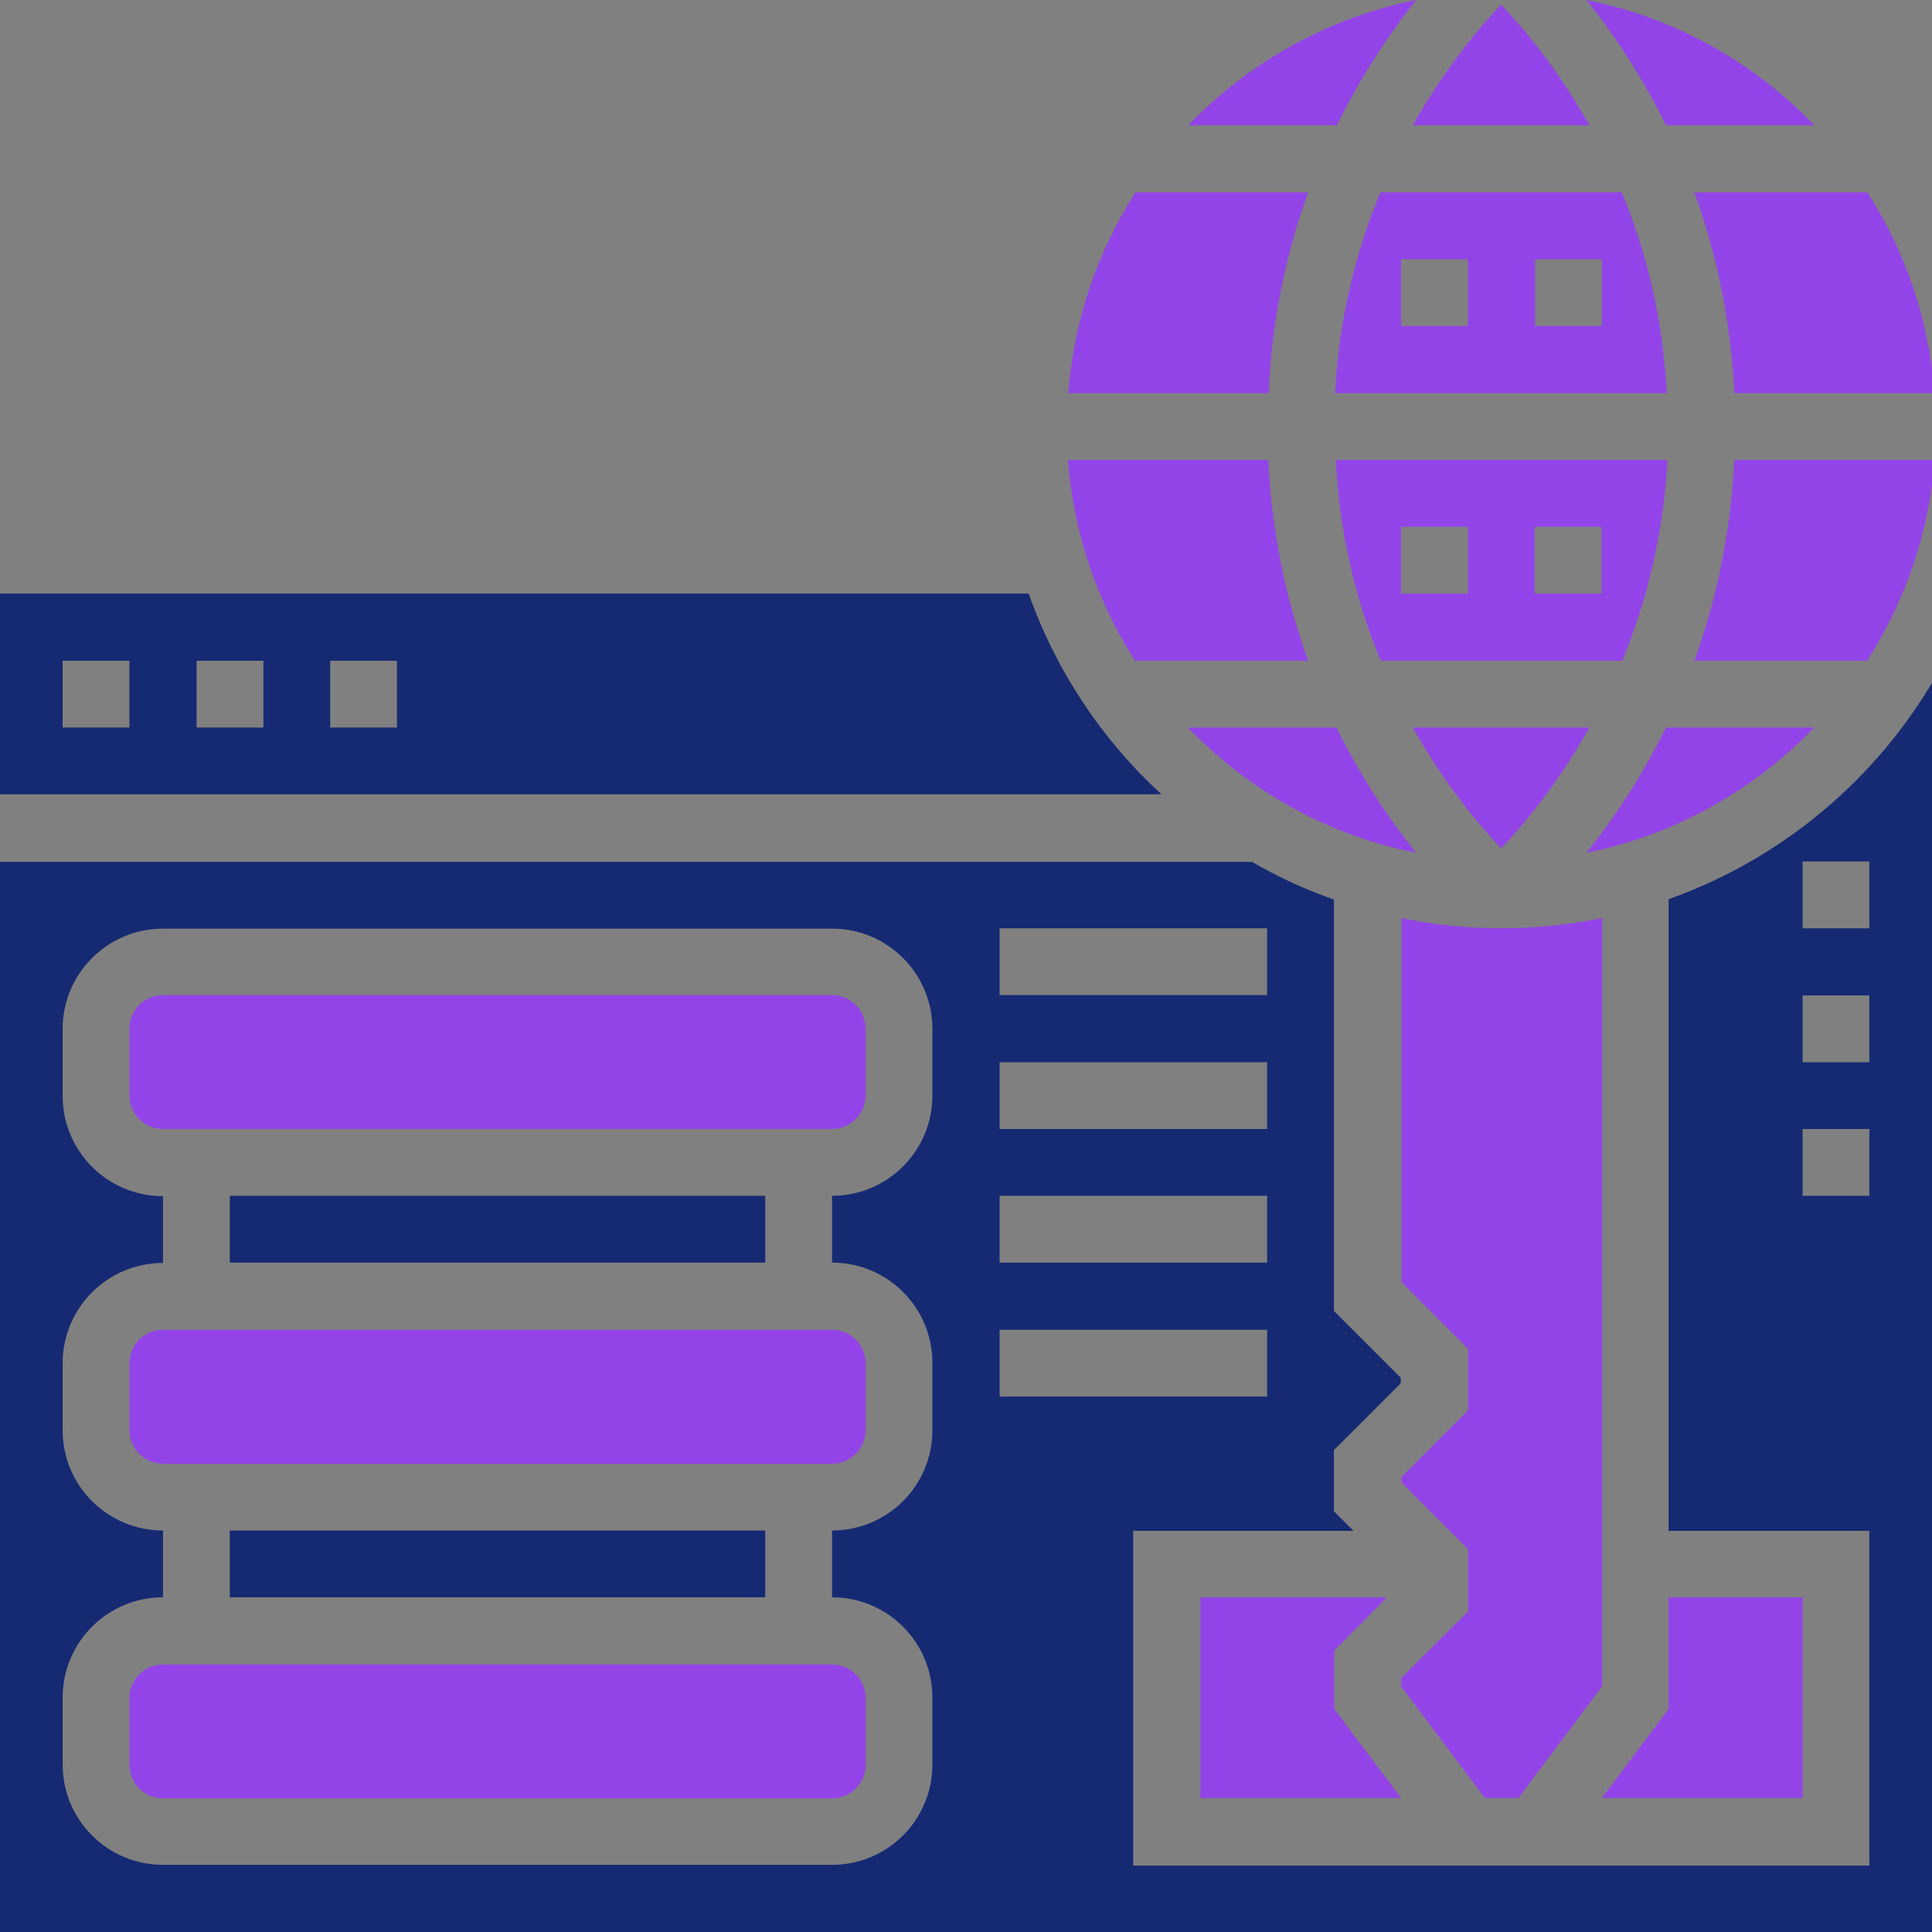
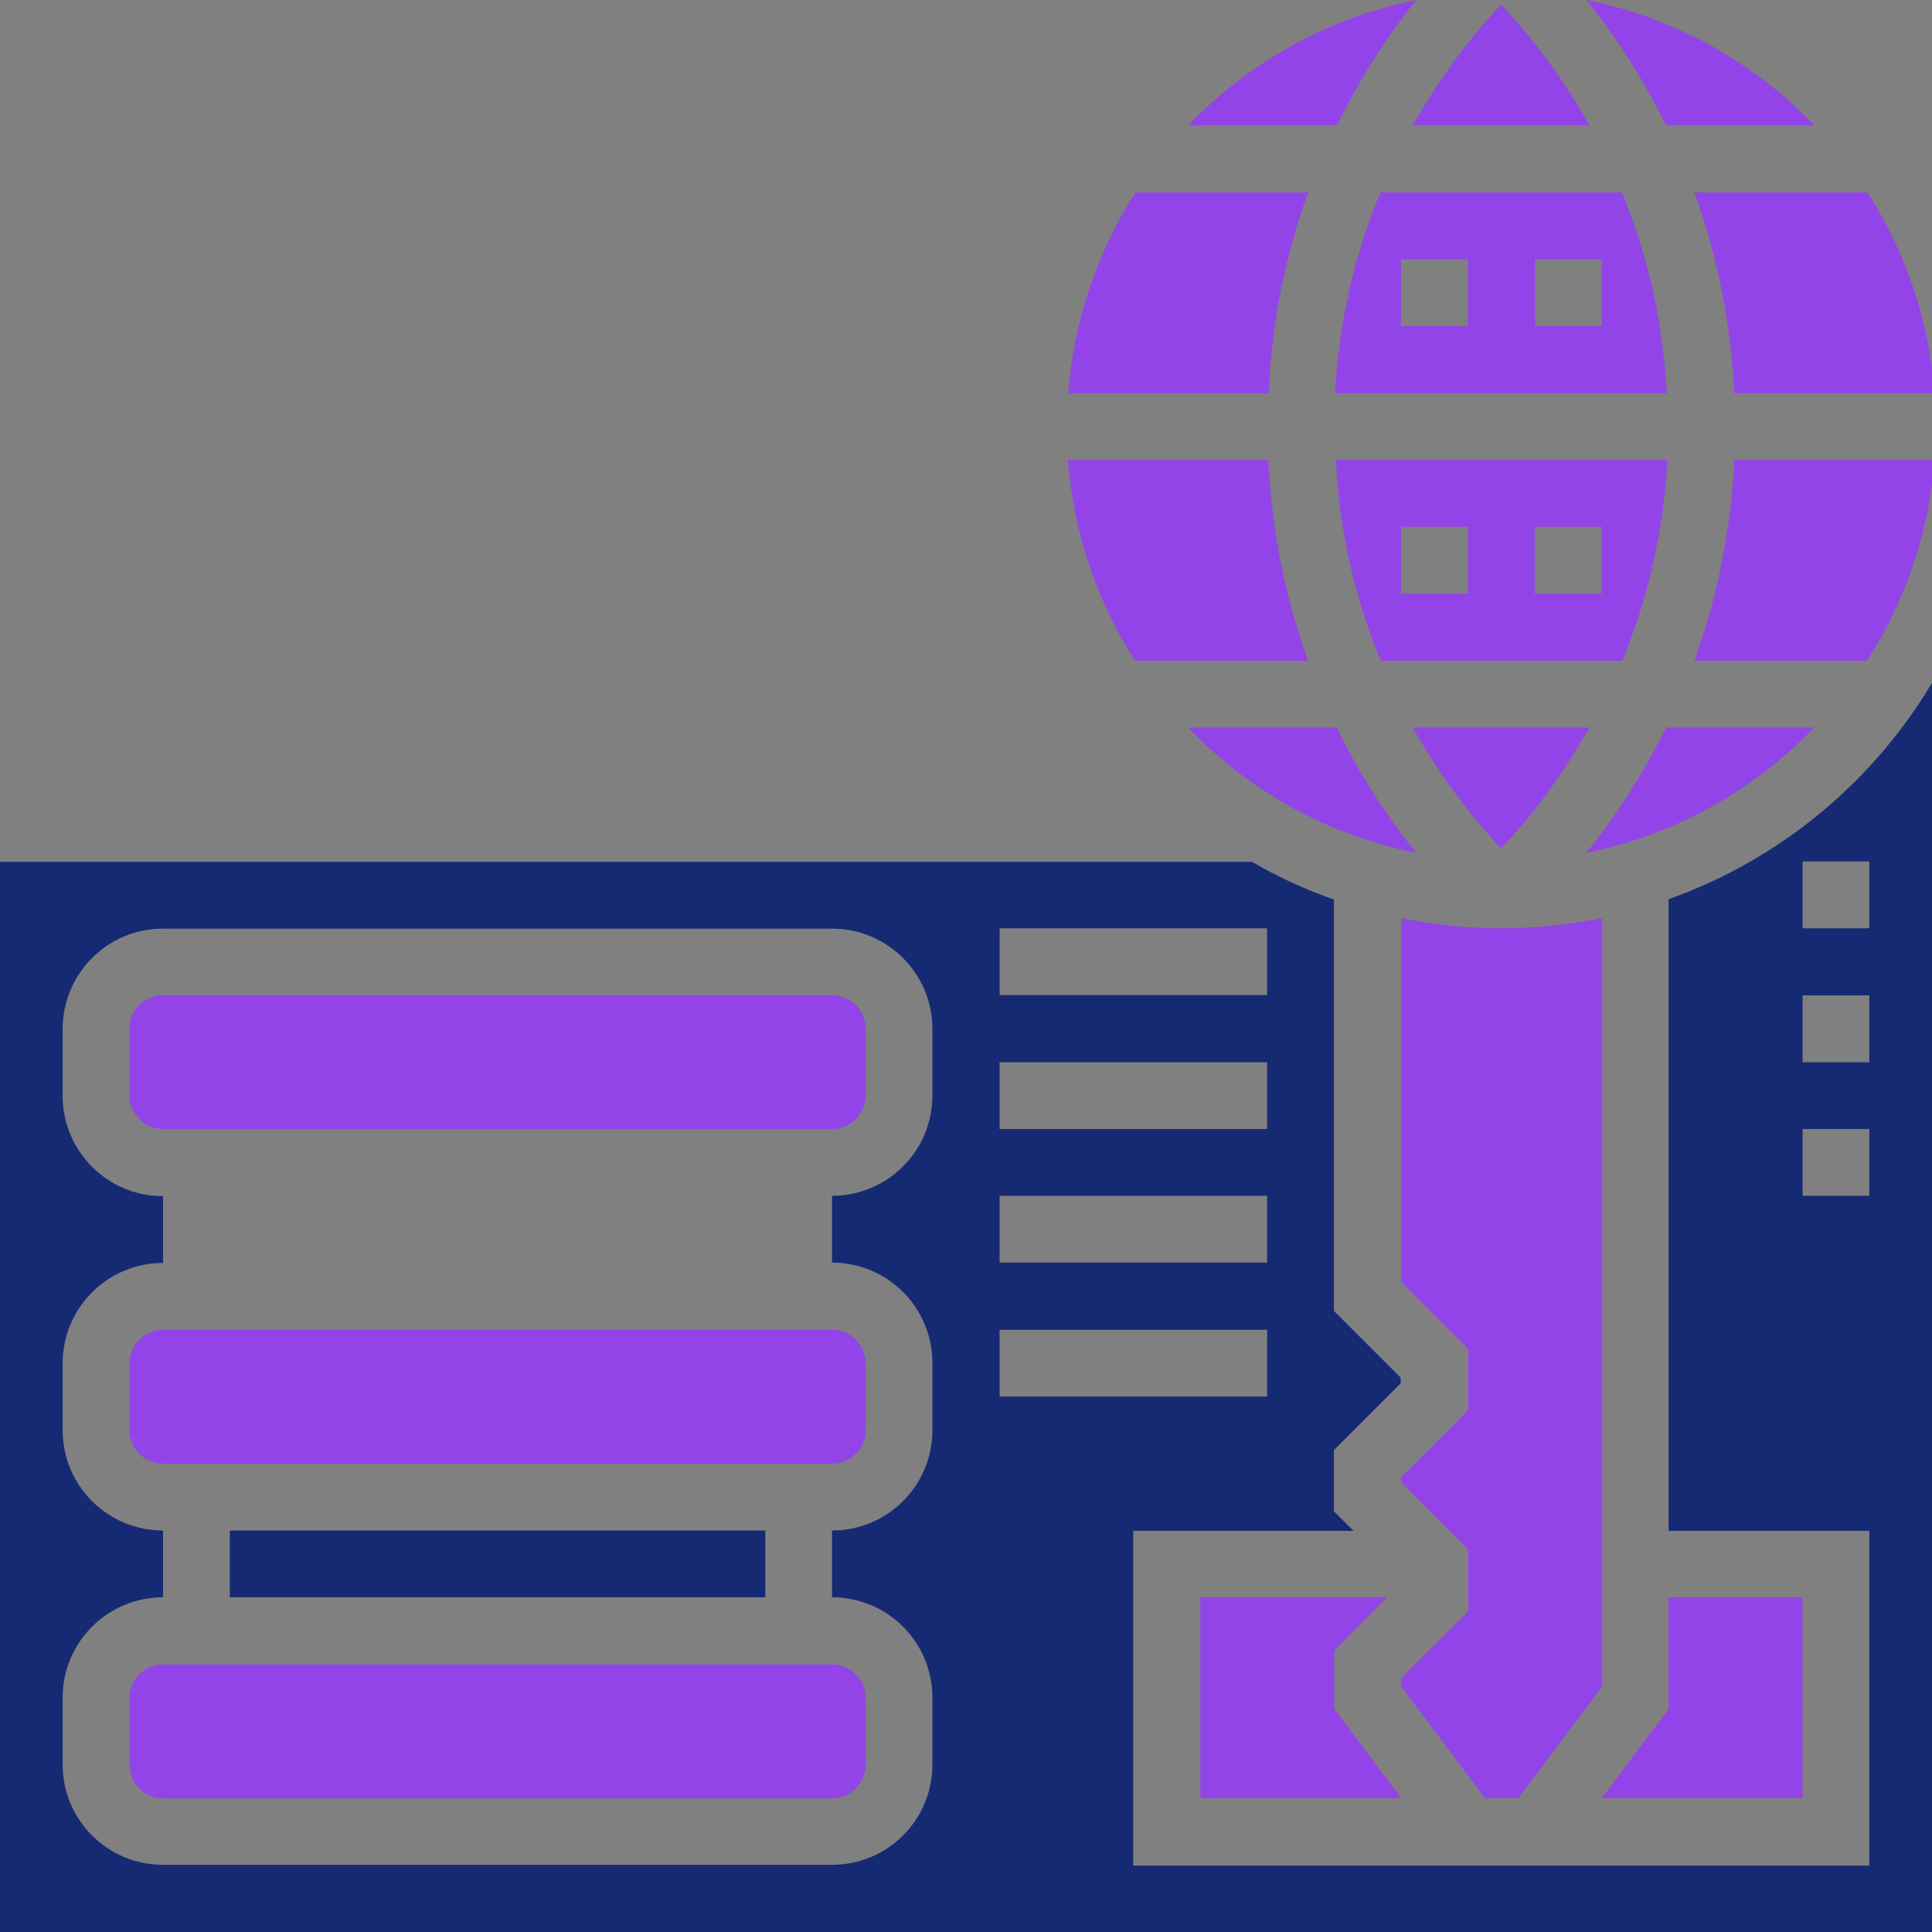
<svg xmlns="http://www.w3.org/2000/svg" id="Layer_1" x="0px" y="0px" viewBox="0 0 512 512" style="enable-background:new 0 0 512 512;" xml:space="preserve">
  <rect x="0" y="0" width="512" height="512" fill="#808080" stroke="none" />
  <style type="text/css">	.st0{fill:#9344E8;}	.st1{fill:#162A73;}	.st2{fill:url(#SVGID_1_);}	.st3{fill:#FFFFFF;}</style>
  <g id="OUTLINE_00000135681041827556723160000017116180755170390666_">
    <path class="st0" d="M34.1-608.6h17.1v17.1H34.1V-608.6z" />
    <path class="st0" d="M68.3-608.6h17.1v17.1H68.3V-608.6z" />
    <path class="st0" d="M102.4-608.6h17.1v17.1h-17.1V-608.6z" />
    <path class="st1" d="M443.7-455v-102.4c0-4.7-3.8-8.5-8.5-8.5H42.7c-4.7,0-8.5,3.8-8.5,8.5V-455c0,4.7,3.8,8.5,8.5,8.5h392.5  C439.9-446.4,443.7-450.2,443.7-455z M426.7-463.5H51.2v-85.3h375.5V-463.5z" />
    <path class="st1" d="M486.4-335.5c14.1,0,25.6-11.5,25.6-25.6v-34.1c0-14.1-11.5-25.6-25.6-25.6h-8.5v-196.3  c0-14.1-11.5-25.6-25.6-25.6H25.6C11.5-642.7,0-631.2,0-617.1v426.7c0,14.1,11.5,25.6,25.6,25.6h91.1c9.9,20.8,30.9,34.1,54,34.1  h315.7c14.1,0,25.6-11.5,25.6-25.6v-34.1c0-14.1-11.5-25.6-25.6-25.6H375.5v-17.1h110.9c14.1,0,25.6-11.5,25.6-25.6v-34.1  c0-14.1-11.5-25.6-25.6-25.6H375.5v-17.1H486.4z M110.9-190.4c0,2.9,0.2,5.7,0.6,8.5h-86c-4.7,0-8.5-3.8-8.5-8.5v-426.7  c0-4.7,3.8-8.5,8.5-8.5h426.7c4.7,0,8.5,3.8,8.5,8.5v8.5H136.5v17.1h324.3v170.7H247.5c-14.1,0-25.6,11.5-25.6,25.6v34.1  c0,14.1,11.5,25.6,25.6,25.6h110.9v17.1H221.9c-33,0-59.7,26.7-59.7,59.7c0,3.1,0.2,6.1,0.7,9.1C133.2-245.7,111-220.4,110.9-190.4  z M273.1-147.8H170.7c-23.6,0-42.7-19.1-42.7-42.7c0-23.6,19.1-42.7,42.7-42.7c10.5,0,20.6,3.9,28.4,10.9l11.4-12.7  c-8.5-7.6-19-12.6-30.3-14.4c-5.1-23,9.3-45.8,32.3-51c23-5.1,45.8,9.3,51,32.3c5.1,23-9.3,45.8-32.3,51c-3.1,0.7-6.2,1-9.3,1v17.1  c23,0,44-13.3,53.9-34c23.5,1.5,41.4,21.8,39.9,45.3C314.2-165.2,295.6-147.8,273.1-147.8z M314.8-233.1h43.6v17.1H327  C324-222.4,319.9-228.2,314.8-233.1z M486.4-199c4.7,0,8.5,3.8,8.5,8.5v34.1c0,4.7-3.8,8.5-8.5,8.5H314.8  c13.7-13.3,20.1-32.3,17.4-51.2H486.4z M486.4-301.4c4.7,0,8.5,3.8,8.5,8.5v34.1c0,4.7-3.8,8.5-8.5,8.5H281  c2.7-18.9-3.7-37.9-17.4-51.2H486.4z M247.5-352.6c-4.7,0-8.5-3.8-8.5-8.5v-34.1c0-4.7,3.8-8.5,8.5-8.5h238.9  c4.7,0,8.5,3.8,8.5,8.5v34.1c0,4.7-3.8,8.5-8.5,8.5H247.5z" />
    <path class="st0" d="M256-386.7h17.1v17.1H256V-386.7z" />
    <path class="st0" d="M375.5-386.7h102.4v17.1H375.5V-386.7z" />
    <path class="st0" d="M375.5-284.3h102.4v17.1H375.5V-284.3z" />
    <path class="st0" d="M375.5-181.9h102.4v17.1H375.5V-181.9z" />
-     <path class="st0" d="M158.6-373.3l-74.5-54.4c-3.8-2.8-9.1-1.9-11.9,1.9c-0.7,0.9-1.1,1.9-1.4,3l-21.6,89.7  c-1.1,4.6,1.7,9.2,6.3,10.3c2.3,0.6,4.8,0.1,6.8-1.2l20.1-13.6l19.8,53.8c1.6,4.4,6.5,6.7,11,5.1c0,0,0,0,0,0l32-11.8  c4.4-1.6,6.7-6.5,5.1-11c0,0,0,0,0,0l-19.8-53.8l24.1-2.6c4.7-0.5,8.1-4.7,7.6-9.4C161.8-369.7,160.6-371.9,158.6-373.3  L158.6-373.3z M117.7-371.1c-4.7,0.5-8.1,4.7-7.6,9.4c0.1,0.7,0.2,1.4,0.5,2l20.6,56.1l-16,5.9l-20.6-56.1c-1.6-4.4-6.5-6.7-11-5.1  c-0.7,0.2-1.3,0.6-1.9,1l-10.8,7.4l13.4-55.8l46.4,33.9L117.7-371.1z" />
    <path class="st0" d="M85.3-480.6h68.3c4.7,0,8.5-3.8,8.5-8.5v-34.1h-17.1v25.6H128v-25.6h-17.1v25.6H93.9v-25.6H76.8v34.1  C76.8-484.4,80.6-480.6,85.3-480.6z" />
    <path class="st0" d="M187.7-480.6H256c4.7,0,8.5-3.8,8.5-8.5v-34.1h-17.1v25.6h-17.1v-25.6h-17.1v25.6h-17.1v-25.6h-17.1v34.1  C179.2-484.4,183-480.6,187.7-480.6z" />
-     <path class="st0" d="M290.1-480.6h68.3c4.7,0,8.5-3.8,8.5-8.5v-34.1h-17.1v25.6h-17.1v-25.6h-17.1v25.6h-17.1v-25.6h-17.1v34.1  C281.6-484.4,285.4-480.6,290.1-480.6z" />
    <path class="st0" d="M298.7-284.3h34.1v17.1h-34.1V-284.3z" />
    <path class="st0" d="M384-497.6h17.1v17.1H384V-497.6z" />
    <path class="st0" d="M290.1-386.7h42.7v17.1h-42.7V-386.7z" />
  </g>
  <g>
    <path class="st0" d="M365.9,175.1h64c6.2-15,10.9-32.8,12-53.2h-87.9C355,142.3,359.7,160.1,365.9,175.1L365.9,175.1z M406.7,139.6  h17.7v17.7h-17.7V139.6z M371.3,139.6H389v17.7h-17.7V139.6z" />
-     <path class="st0" d="M346.7,175.1c-5.6-15.3-9.6-33.1-10.6-53.2h-53.1c1.5,19.5,7.8,37.6,17.8,53.2H346.7z" />
+     <path class="st0" d="M346.7,175.1c-5.6-15.3-9.6-33.1-10.6-53.2h-53.1c1.5,19.5,7.8,37.6,17.8,53.2z" />
    <path class="st0" d="M421.2,192.8h-46.8c8.5,15.2,17.7,26,23.4,32C403.6,218.8,412.7,208,421.2,192.8z" />
    <path class="st0" d="M346.7,51h-45.8c-10,15.6-16.3,33.7-17.8,53.2h53.1C337.1,84,341.1,66.3,346.7,51z" />
    <path class="st0" d="M429.8,51h-64c-6.2,15-10.9,32.8-12,53.2h87.9C440.7,83.7,436,65.9,429.8,51L429.8,51z M389,86.4h-17.7V68.7  H389V86.4z M424.5,86.4h-17.7V68.7h17.7V86.4z" />
    <path class="st0" d="M477.7,423.3h-35.5v29.6l-17.7,23.6h53.2V423.3z" />
-     <path class="st1" d="M272.6,157.3H-1.1v53.2h308.9C292.1,196.1,279.9,177.9,272.6,157.3z M34.3,192.8H16.6v-17.7h17.7V192.8z   M69.8,192.8H52.1v-17.7h17.7V192.8z M105.3,192.8H87.5v-17.7h17.7V192.8z" />
    <path class="st0" d="M512.7,121.9h-53.1c-1,20.1-5,37.9-10.6,53.2h45.8C504.8,159.5,511.2,141.4,512.7,121.9z" />
    <path class="st0" d="M441.5,192.8c-6.8,13.8-14.4,24.9-21.1,33.2c23.5-4.7,44.4-16.6,60.4-33.2H441.5z" />
    <path class="st0" d="M421.2,33.2c-8.5-15.2-17.7-26-23.4-32c-5.7,6-14.8,16.8-23.4,32H421.2z" />
    <path class="st0" d="M375.3,226c-6.7-8.3-14.3-19.4-21.1-33.2h-39.4C330.9,209.5,351.8,221.4,375.3,226z" />
    <path class="st0" d="M480.8,33.2c-16-16.7-36.9-28.5-60.4-33.2c6.7,8.3,14.3,19.4,21.1,33.2H480.8z" />
    <path class="st0" d="M375.3,0c-23.5,4.7-44.4,16.6-60.4,33.2h39.4C361.1,19.4,368.7,8.3,375.3,0z" />
    <path class="st0" d="M459.6,104.2h53.1c-1.5-19.5-7.8-37.6-17.8-53.2H449C454.6,66.3,458.6,84,459.6,104.2L459.6,104.2z" />
    <path class="st0" d="M220.5,263.7H43.2c-4.9,0-8.9,4-8.9,8.9v17.7c0,4.9,4,8.9,8.9,8.9h177.3c4.9,0,8.9-4,8.9-8.9v-17.7  C229.4,267.7,225.4,263.7,220.5,263.7z" />
    <path class="st0" d="M371.3,444.7v2.2l22.2,29.6h8.9l22.2-29.6V243.3c-8.6,1.7-17.5,2.7-26.6,2.7c-9.1,0-18-0.9-26.6-2.7v96.5  l17.7,17.7v16.2l-17.7,17.7v1.5l17.7,17.7V427L371.3,444.7z" />
    <path class="st1" d="M442.2,238.3v167.4h53.2v88.7H300.3v-88.7h58.4l-5.2-5.2v-16.2l17.7-17.7v-1.5l-17.7-17.7v-109  c-7.6-2.7-14.9-6-21.7-10H-1.1V512h514.2V179.1C497.4,206.4,472.3,227.6,442.2,238.3z M264.9,246h70.9v17.7h-70.9V246z   M264.9,281.5h70.9v17.7h-70.9V281.5z M264.9,316.9h70.9v17.7h-70.9V316.9z M247.1,290.3c0,14.7-11.9,26.6-26.6,26.6v17.7  c14.7,0,26.6,11.9,26.6,26.6V379c0,14.7-11.9,26.6-26.6,26.6v17.7c14.7,0,26.6,11.9,26.6,26.6v17.7c0,14.7-11.9,26.6-26.6,26.6  H43.2c-14.7,0-26.6-11.9-26.6-26.6v-17.7c0-14.7,11.9-26.6,26.6-26.6v-17.7c-14.7,0-26.6-11.9-26.6-26.6v-17.7  c0-14.7,11.9-26.6,26.6-26.6v-17.7c-14.7,0-26.6-11.9-26.6-26.6v-17.7c0-14.7,11.9-26.6,26.6-26.6h177.3  c14.7,0,26.6,11.9,26.6,26.6V290.3z M264.9,352.4h70.9v17.7h-70.9V352.4z M495.4,316.9h-17.7v-17.7h17.7V316.9z M495.4,281.5h-17.7  v-17.7h17.7V281.5z M495.4,246h-17.7v-17.7h17.7V246z" />
    <path class="st0" d="M367.6,423.3h-49.5v53.2h53.2l-17.7-23.6v-15.5L367.6,423.3z" />
-     <path class="st1" d="M60.9,316.9h141.9v17.7H60.9V316.9z" />
    <path class="st1" d="M60.9,405.6h141.9v17.7H60.9V405.6z" />
    <path class="st0" d="M43.2,441.1c-4.9,0-8.9,4-8.9,8.9v17.7c0,4.9,4,8.9,8.9,8.9h177.3c4.9,0,8.9-4,8.9-8.9v-17.7  c0-4.9-4-8.9-8.9-8.9H43.2z" />
    <path class="st0" d="M43.2,352.4c-4.9,0-8.9,4-8.9,8.9V379c0,4.9,4,8.9,8.9,8.9h177.3c4.9,0,8.9-4,8.9-8.9v-17.7  c0-4.9-4-8.9-8.9-8.9H43.2z" />
  </g>
  <g>
    <g>
      <g>
        <path class="st1" d="M167.8-826.1c0,13.2-9.1,22.3-23.4,22.3h-16.7v-44.6h16.7C158.6-848.4,167.8-839.4,167.8-826.1z     M143.7-813.3c8.2,0,13-4.7,13-12.9s-4.8-13-13-13h-5.1v25.9H143.7z" />
        <path class="st1" d="M183.3-803.4c-10.4,0-17.9-7-17.9-18.2s7.4-18.2,17.9-18.2c10.3,0,17.7,6.9,17.7,17.7c0,1-0.1,2.1-0.2,3.2    h-24.6c0.4,4.6,3.2,6.8,6.7,6.8c3,0,4.8-1.5,5.7-3.4h11.6C198.4-808.7,192.1-803.4,183.3-803.4z M176.2-825h13.6    c0-3.9-3-6.1-6.7-6.1C179.6-831.1,176.8-828.9,176.2-825z" />
        <path class="st1" d="M215.9-839.8c8.9,0,15.2,4.9,17,13.3h-11.6c-0.9-2.5-2.7-4.1-5.7-4.1c-3.9,0-6.5,3-6.5,9s2.7,9,6.5,9    c3,0,4.7-1.5,5.7-4.1h11.6c-1.8,8.2-8.1,13.3-17,13.3c-10.4,0-17.8-7-17.8-18.2C198.1-832.8,205.5-839.8,215.9-839.8z" />
        <path class="st1" d="M232.3-850.8h10.9v26l10.7-14.4h13.4l-14.7,17.8l14.9,17.7H254l-10.8-14.9v14.9h-10.9V-850.8z" />
      </g>
    </g>
    <g>
      <path class="st0" d="M-40.9-803.1c-9.6,0-17.1-4.8-17.4-13.8h11.6c0.3,3.4,2.5,5.1,5.5,5.1c3.2,0,5.2-1.6,5.2-4.2   c0-8.3-22.3-3.8-22.2-19.6c0-8.4,6.9-13.1,16.3-13.1c9.7,0,16.3,4.8,16.7,13.3H-37c-0.2-2.9-2.2-4.6-5.1-4.6   c-2.6-0.1-4.6,1.3-4.6,4.1c0,7.7,22,4.3,22,19.2C-24.7-809.3-30.5-803.1-40.9-803.1z" />
      <path class="st0" d="M-10.3-839.3c4.6,0,8.2,1.8,10.3,4.4v-4.1h10.9v48.6H0V-808c-2.3,2.8-5.8,4.9-10.5,4.9   c-8.7,0-16.1-7.3-16.1-18.1S-19.2-839.3-10.3-839.3z M-7.7-829.9c-3.6,0-7.7,2.8-7.7,8.8s4.1,8.7,7.7,8.7c3.7,0,7.7-2.8,7.7-8.8   S-4-829.9-7.7-829.9z" />
      <path class="st0" d="M47.4-803.5H36.5v-4.8c-2.2,3-6,5.2-10.7,5.2c-8.2,0-13.7-5.7-13.7-15.1v-20.7h10.8v19.2   c0,4.8,2.7,7.5,6.8,7.5c4.2,0,6.9-2.7,6.9-7.5v-19.2h10.9V-803.5z" />
      <path class="st0" d="M62.3-839.4c5.3,0,9,2.4,10.9,5.5v-5h10.9v35.4H73.2v-5c-2,3.1-5.7,5.5-11,5.5c-8.6,0-15.6-7.1-15.6-18.3   S53.6-839.4,62.3-839.4z M65.5-830c-4.1,0-7.7,3-7.7,8.7s3.7,8.8,7.7,8.8c4.1,0,7.7-3.1,7.7-8.8S69.6-830,65.5-830z" />
      <path class="st0" d="M99-839.4c4.7,0,8.8,2.2,10.9,5.4v-14.3h10.9v44.9H110v-5.1c-2,3.2-5.7,5.6-10.9,5.6   c-8.7,0-15.6-7.1-15.6-18.3S90.4-839.4,99-839.4z M102.2-830c-4.1,0-7.7,3-7.7,8.7s3.7,8.8,7.7,8.8c4.1,0,7.7-3.1,7.7-8.8   S106.4-830,102.2-830z" />
    </g>
    <path class="st0" d="M-76.9-827.7c0,15.6-8.9,29.2-21.9,35.9c-2.2,1.1-4.5,2.1-6.9,2.8c-18.3,5.4-32.5,3.2-36.9,2.3  c-0.7-0.1-1.1-1-0.7-1.6l2.5-4.4l-27.8-1.5c-2.1-0.1-3.5-2.4-2.6-4.3c3.9-8.2,12.2-25.8,12.2-25.8h-5.2c-0.7,0-1.3-0.7-1.1-1.4  c1.2-4.2,5.9-17.1,19.2-30.1c0.6-0.6,2-1.9,2-1.9c1.9-1.7,3.9-3.2,6.1-4.5c6-3.6,13.1-5.7,20.6-5.7c11.4,0,21.6,4.7,29,12.3  c0.3,0.3,0.5,0.5,0.8,0.8c0.2,0.2,0.3,0.4,0.5,0.6c0.2,0.3,0.5,0.5,0.7,0.8c1.4,1.7,2.7,3.4,3.8,5.3c3.2,5.5,5.2,11.7,5.6,18.5  c0,0.3,0,0.6,0,0.9C-76.9-828.5-76.9-828.1-76.9-827.7z" />
    <path class="st0" d="M-158.9-824.4" />
    <linearGradient id="SVGID_1_" gradientUnits="userSpaceOnUse" x1="-118.028" y1="-827.235" x2="-82.013" y2="-847.334">
      <stop offset="0" style="stop-color:#9344E8;stop-opacity:0" />
      <stop offset="0.236" style="stop-color:#9447E9;stop-opacity:0.236" />
      <stop offset="0.442" style="stop-color:#9952EC;stop-opacity:0.442" />
      <stop offset="0.637" style="stop-color:#A164F0;stop-opacity:0.637" />
      <stop offset="0.825" style="stop-color:#AC7DF7;stop-opacity:0.825" />
      <stop offset="1" style="stop-color:#B99CFF" />
    </linearGradient>
    <path class="st2" d="M-76.9-827.7c0,15.6-8.9,29.2-21.9,35.9l-39.1-70.5c6-3.6,13.1-5.7,20.6-5.7c11.4,0,21.6,4.7,29,12.3  c0.3,0.3,0.5,0.5,0.8,0.8c0.2,0.2,0.3,0.4,0.5,0.6c0.2,0.3,0.5,0.5,0.7,0.8c1.6,1.9,3,4,4.2,6.2c3.1,5.6,4.8,11.5,5.1,17.5  c0,0.3,0,0.6,0,0.9C-76.9-828.5-76.9-828.1-76.9-827.7z" />
    <g>
      <path class="st3" d="M-116.1-857.1v21.2h7V-849c7.2,2.3,14.2,9.4,14.2,19.9c0,12-6.1,19.8-14.2,22.6v-24.8h-7v32.9   c15.7-0.6,28.3-13.5,28.3-29.3C-87.9-843.6-100.4-856.5-116.1-857.1z" />
      <path class="st3" d="M-118.2-840.1v4.3h-7.1v-13.7c-7.8,2.8-13.8,10-14.9,18.3h22.1v32.9c-8.1-0.2-15.9-4-21.2-10.1   c-2.7-3.1-4.8-6.9-6-10.9h7c2.7,6.5,6.5,10.3,13,12.8v-17.6h-21c-2.4-16.5,11.4-32.8,28.2-32.9   C-118.2-852.4-118.2-844.4-118.2-840.1z" />
    </g>
  </g>
</svg>